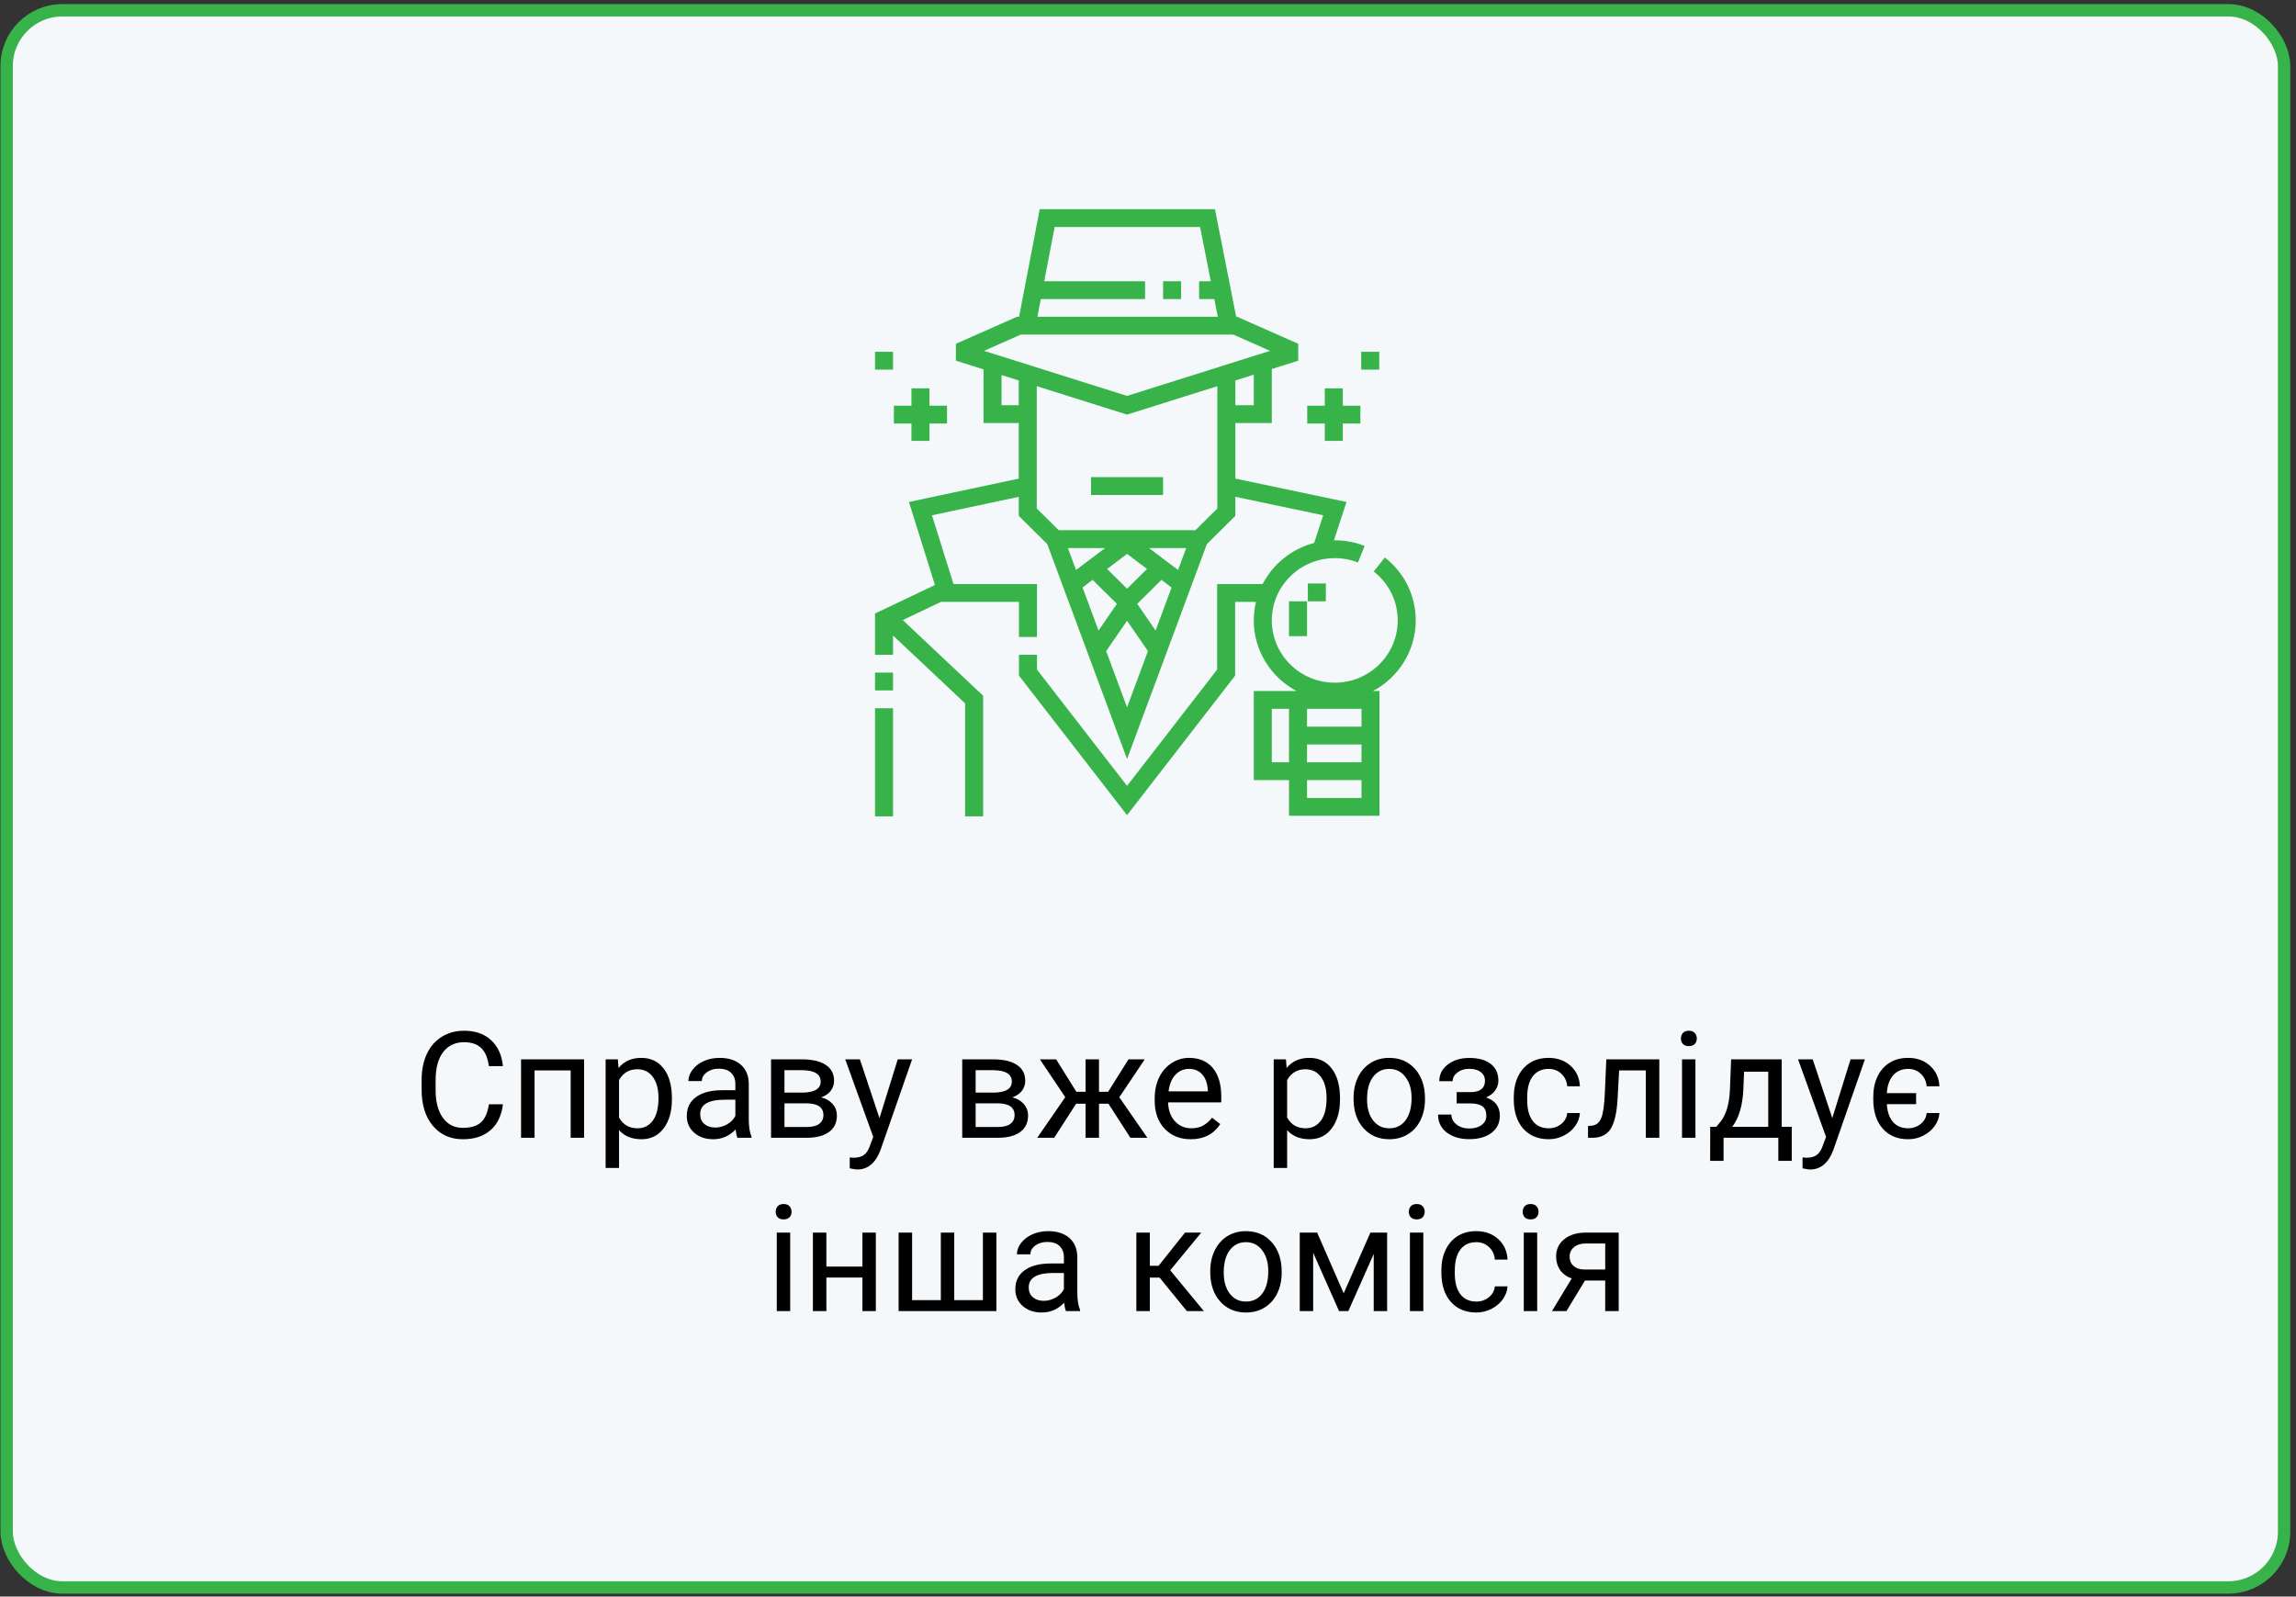
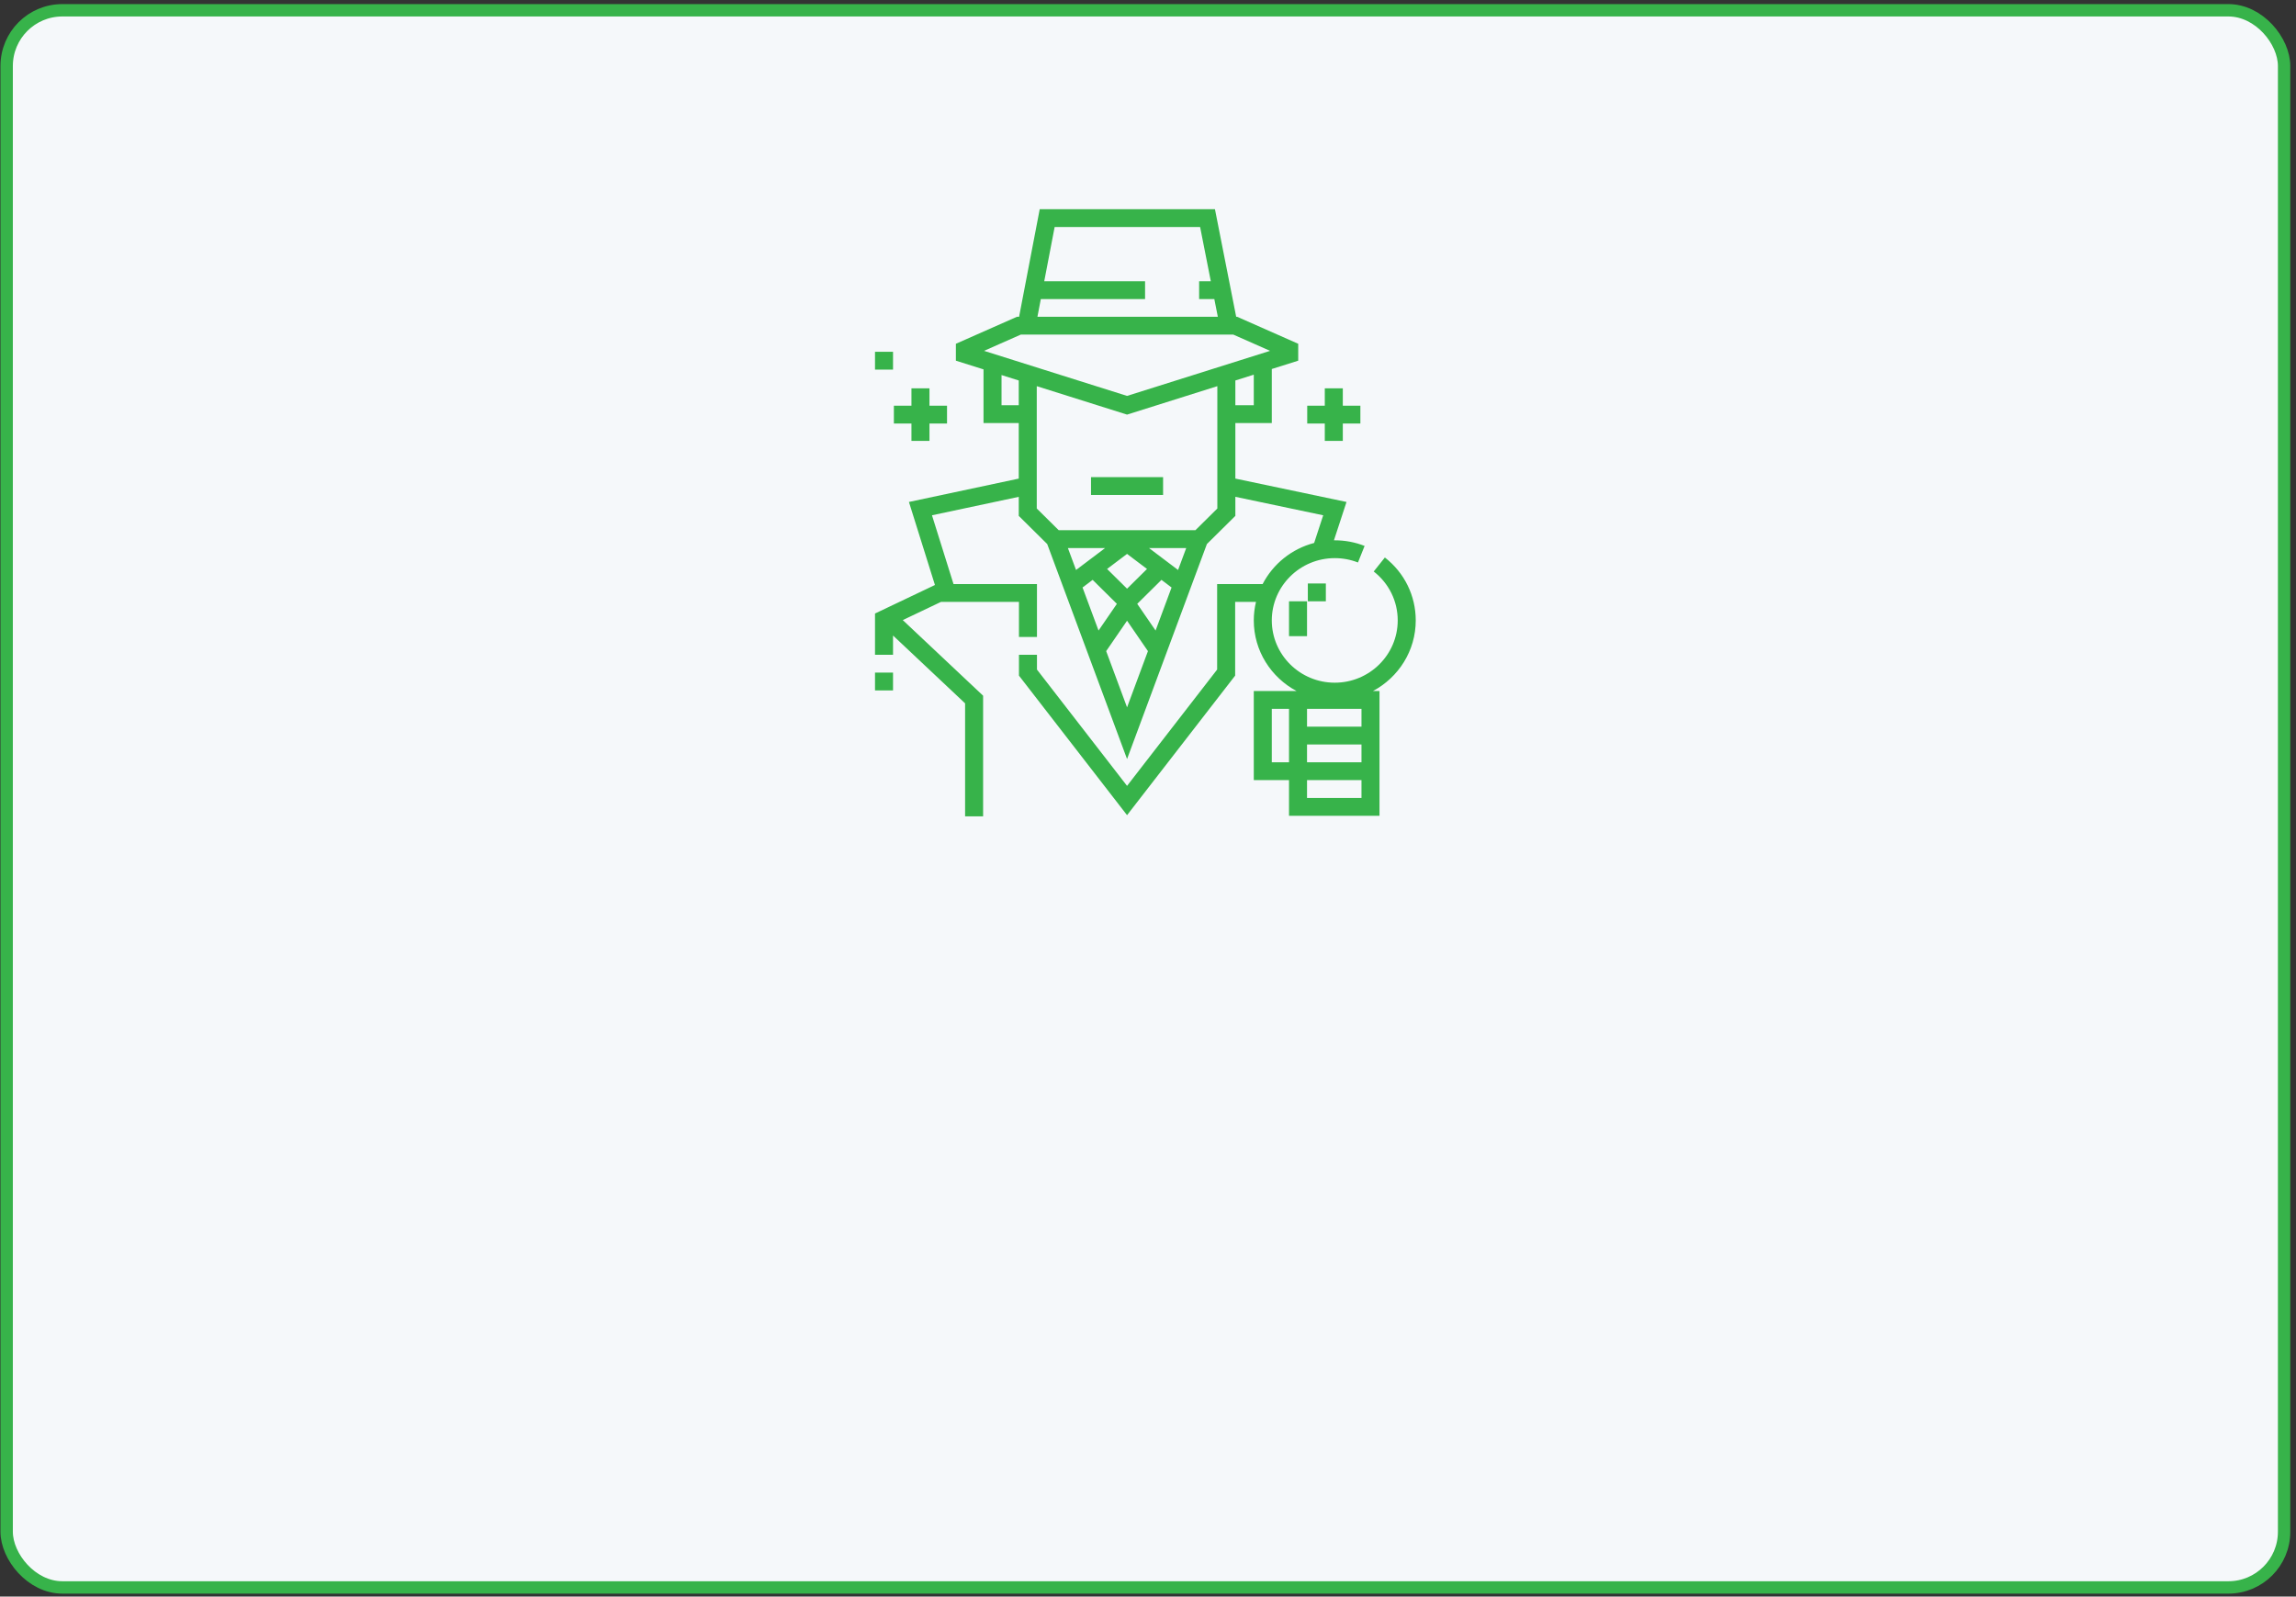
<svg xmlns="http://www.w3.org/2000/svg" width="371" height="258" viewBox="0 0 371 258" fill="none">
  <rect x="0" y="0" width="371" height="258" fill="#333333" stroke="none" />
  <rect x="1.076" y="1.662" width="368" height="254.859" rx="9" fill="#F5F8FA" stroke="#37B34A" stroke-width="2" />
-   <path d="M81.266 178.447C81.055 180.251 80.387 181.646 79.262 182.63C78.145 183.607 76.656 184.095 74.797 184.095C72.781 184.095 71.164 183.373 69.945 181.927C68.735 180.482 68.129 178.548 68.129 176.126V174.486C68.129 172.9 68.41 171.505 68.973 170.302C69.543 169.099 70.348 168.177 71.387 167.537C72.426 166.888 73.629 166.564 74.996 166.564C76.809 166.564 78.262 167.072 79.356 168.087C80.449 169.095 81.086 170.494 81.266 172.283H79.004C78.809 170.923 78.383 169.939 77.727 169.33C77.078 168.72 76.168 168.416 74.996 168.416C73.559 168.416 72.43 168.947 71.61 170.009C70.797 171.072 70.391 172.583 70.391 174.544V176.197C70.391 178.048 70.778 179.521 71.551 180.615C72.324 181.708 73.406 182.255 74.797 182.255C76.047 182.255 77.004 181.974 77.668 181.412C78.34 180.841 78.785 179.853 79.004 178.447H81.266ZM94.379 183.861H92.211V172.974H86.375V183.861H84.195V171.181H94.379V183.861ZM108.571 177.662C108.571 179.591 108.129 181.146 107.246 182.326C106.363 183.505 105.168 184.095 103.66 184.095C102.121 184.095 100.91 183.607 100.028 182.63V188.736H97.86V171.181H99.84L99.945 172.587C100.828 171.494 102.055 170.947 103.625 170.947C105.149 170.947 106.352 171.521 107.235 172.669C108.125 173.818 108.571 175.416 108.571 177.462V177.662ZM106.403 177.416C106.403 175.986 106.098 174.857 105.488 174.029C104.879 173.201 104.043 172.787 102.981 172.787C101.668 172.787 100.684 173.369 100.028 174.533V180.591C100.676 181.748 101.668 182.326 103.004 182.326C104.043 182.326 104.867 181.916 105.477 181.095C106.094 180.267 106.403 179.041 106.403 177.416ZM119.164 183.861C119.039 183.611 118.938 183.166 118.86 182.525C117.852 183.572 116.649 184.095 115.25 184.095C114 184.095 112.973 183.744 112.168 183.041C111.371 182.33 110.973 181.431 110.973 180.345C110.973 179.025 111.473 178.001 112.473 177.275C113.481 176.541 114.895 176.173 116.715 176.173H118.824V175.177C118.824 174.419 118.598 173.818 118.145 173.373C117.692 172.919 117.024 172.693 116.141 172.693C115.367 172.693 114.719 172.888 114.196 173.279C113.672 173.669 113.41 174.142 113.41 174.697H111.231C111.231 174.064 111.453 173.455 111.899 172.869C112.352 172.275 112.961 171.806 113.727 171.462C114.5 171.119 115.348 170.947 116.27 170.947C117.731 170.947 118.875 171.314 119.703 172.048C120.531 172.775 120.961 173.779 120.992 175.06V180.896C120.992 182.06 121.141 182.986 121.438 183.673V183.861H119.164ZM115.567 182.208C116.246 182.208 116.891 182.033 117.5 181.681C118.11 181.33 118.551 180.873 118.824 180.31V177.708H117.125C114.469 177.708 113.141 178.486 113.141 180.041C113.141 180.72 113.367 181.251 113.821 181.634C114.274 182.017 114.856 182.208 115.567 182.208ZM124.59 183.861V171.181H129.535C131.223 171.181 132.516 171.478 133.414 172.072C134.321 172.658 134.774 173.521 134.774 174.662C134.774 175.248 134.598 175.779 134.246 176.255C133.895 176.724 133.375 177.083 132.688 177.333C133.453 177.513 134.067 177.865 134.528 178.388C134.996 178.912 135.231 179.537 135.231 180.263C135.231 181.427 134.801 182.318 133.942 182.935C133.09 183.552 131.883 183.861 130.321 183.861H124.59ZM126.758 178.294V182.115H130.344C131.25 182.115 131.926 181.947 132.371 181.611C132.824 181.275 133.051 180.802 133.051 180.193C133.051 178.927 132.121 178.294 130.262 178.294H126.758ZM126.758 176.56H129.559C131.59 176.56 132.606 175.966 132.606 174.779C132.606 173.591 131.645 172.978 129.723 172.939H126.758V176.56ZM142.11 180.685L145.063 171.181H147.383L142.285 185.818C141.496 187.927 140.242 188.982 138.524 188.982L138.113 188.947L137.305 188.794V187.037L137.891 187.083C138.625 187.083 139.196 186.935 139.602 186.638C140.016 186.341 140.356 185.798 140.621 185.009L141.102 183.72L136.578 171.181H138.946L142.11 180.685ZM155.481 183.861V171.181H160.426C162.113 171.181 163.406 171.478 164.305 172.072C165.211 172.658 165.664 173.521 165.664 174.662C165.664 175.248 165.488 175.779 165.137 176.255C164.785 176.724 164.266 177.083 163.578 177.333C164.344 177.513 164.957 177.865 165.418 178.388C165.887 178.912 166.121 179.537 166.121 180.263C166.121 181.427 165.692 182.318 164.832 182.935C163.981 183.552 162.774 183.861 161.211 183.861H155.481ZM157.649 178.294V182.115H161.235C162.141 182.115 162.817 181.947 163.262 181.611C163.715 181.275 163.942 180.802 163.942 180.193C163.942 178.927 163.012 178.294 161.153 178.294H157.649ZM157.649 176.56H160.449C162.481 176.56 163.496 175.966 163.496 174.779C163.496 173.591 162.535 172.978 160.613 172.939H157.649V176.56ZM179.106 178.353H177.582V183.861H175.414V178.353H173.891L170.34 183.861H167.598L172.133 177.298L168.031 171.181H170.656L173.926 176.431H175.414V171.181H177.582V176.431H179.059L182.352 171.181H184.977L180.863 177.31L185.399 183.861H182.656L179.106 178.353ZM192.395 184.095C190.676 184.095 189.278 183.533 188.199 182.408C187.121 181.275 186.582 179.763 186.582 177.873V177.474C186.582 176.216 186.821 175.095 187.297 174.111C187.781 173.119 188.453 172.345 189.313 171.791C190.18 171.228 191.117 170.947 192.125 170.947C193.774 170.947 195.055 171.49 195.969 172.576C196.883 173.662 197.34 175.216 197.34 177.24V178.142H188.75C188.781 179.392 189.145 180.404 189.84 181.177C190.543 181.943 191.434 182.326 192.512 182.326C193.278 182.326 193.926 182.169 194.457 181.857C194.988 181.544 195.453 181.13 195.852 180.615L197.176 181.646C196.113 183.279 194.52 184.095 192.395 184.095ZM192.125 172.728C191.25 172.728 190.516 173.048 189.922 173.689C189.328 174.322 188.961 175.212 188.821 176.361H195.172V176.197C195.11 175.095 194.813 174.244 194.281 173.642C193.75 173.033 193.031 172.728 192.125 172.728ZM216.524 177.662C216.524 179.591 216.082 181.146 215.199 182.326C214.317 183.505 213.121 184.095 211.613 184.095C210.074 184.095 208.863 183.607 207.981 182.63V188.736H205.813V171.181H207.793L207.899 172.587C208.781 171.494 210.008 170.947 211.578 170.947C213.102 170.947 214.305 171.521 215.188 172.669C216.078 173.818 216.524 175.416 216.524 177.462V177.662ZM214.356 177.416C214.356 175.986 214.051 174.857 213.442 174.029C212.832 173.201 211.996 172.787 210.934 172.787C209.621 172.787 208.637 173.369 207.981 174.533V180.591C208.629 181.748 209.621 182.326 210.957 182.326C211.996 182.326 212.821 181.916 213.43 181.095C214.047 180.267 214.356 179.041 214.356 177.416ZM218.715 177.404C218.715 176.162 218.957 175.044 219.442 174.052C219.934 173.06 220.613 172.294 221.481 171.755C222.356 171.216 223.352 170.947 224.469 170.947C226.196 170.947 227.59 171.544 228.653 172.74C229.723 173.935 230.258 175.525 230.258 177.509V177.662C230.258 178.896 230.02 180.005 229.543 180.99C229.074 181.966 228.399 182.728 227.516 183.275C226.641 183.822 225.633 184.095 224.492 184.095C222.774 184.095 221.379 183.498 220.309 182.302C219.246 181.107 218.715 179.525 218.715 177.556V177.404ZM220.895 177.662C220.895 179.068 221.219 180.197 221.867 181.048C222.524 181.9 223.399 182.326 224.492 182.326C225.594 182.326 226.469 181.896 227.117 181.037C227.766 180.169 228.09 178.958 228.09 177.404C228.09 176.013 227.758 174.888 227.094 174.029C226.438 173.162 225.563 172.728 224.469 172.728C223.399 172.728 222.535 173.154 221.879 174.005C221.223 174.857 220.895 176.076 220.895 177.662ZM239.949 174.65C239.949 174.056 239.723 173.587 239.27 173.244C238.817 172.892 238.196 172.716 237.406 172.716C236.641 172.716 236 172.916 235.485 173.314C234.977 173.712 234.723 174.181 234.723 174.72H232.567C232.567 173.619 233.028 172.716 233.949 172.013C234.871 171.31 236.024 170.958 237.406 170.958C238.891 170.958 240.047 171.279 240.875 171.919C241.703 172.552 242.117 173.458 242.117 174.638C242.117 175.208 241.946 175.732 241.602 176.208C241.258 176.685 240.77 177.064 240.137 177.345C241.613 177.845 242.352 178.83 242.352 180.298C242.352 181.462 241.903 182.384 241.004 183.064C240.106 183.744 238.906 184.083 237.406 184.083C235.946 184.083 234.738 183.728 233.785 183.017C232.84 182.298 232.367 181.33 232.367 180.111H234.524C234.524 180.728 234.797 181.259 235.344 181.705C235.899 182.142 236.586 182.361 237.406 182.361C238.235 182.361 238.903 182.169 239.41 181.787C239.918 181.404 240.172 180.908 240.172 180.298C240.172 179.587 239.957 179.08 239.528 178.775C239.106 178.462 238.446 178.306 237.547 178.306H235.379V176.478H237.735C239.211 176.439 239.949 175.83 239.949 174.65ZM250.25 182.326C251.024 182.326 251.699 182.091 252.278 181.623C252.856 181.154 253.176 180.568 253.238 179.865H255.289C255.25 180.591 255 181.283 254.539 181.939C254.078 182.595 253.461 183.119 252.688 183.509C251.922 183.9 251.11 184.095 250.25 184.095C248.524 184.095 247.149 183.521 246.125 182.373C245.11 181.216 244.602 179.638 244.602 177.638V177.275C244.602 176.041 244.828 174.943 245.281 173.982C245.735 173.021 246.383 172.275 247.227 171.744C248.078 171.212 249.082 170.947 250.238 170.947C251.66 170.947 252.84 171.373 253.778 172.224C254.723 173.076 255.227 174.181 255.289 175.541H253.238C253.176 174.72 252.863 174.048 252.301 173.525C251.746 172.994 251.059 172.728 250.238 172.728C249.137 172.728 248.281 173.126 247.672 173.923C247.071 174.712 246.77 175.857 246.77 177.357V177.767C246.77 179.228 247.071 180.353 247.672 181.142C248.274 181.931 249.133 182.326 250.25 182.326ZM268.121 171.181V183.861H265.942V172.974H261.629L261.371 177.72C261.231 179.9 260.863 181.458 260.27 182.396C259.684 183.333 258.75 183.822 257.469 183.861H256.602V181.951L257.223 181.904C257.926 181.826 258.43 181.419 258.735 180.685C259.039 179.951 259.235 178.591 259.321 176.607L259.555 171.181H268.121ZM273.957 183.861H271.789V171.181H273.957V183.861ZM271.613 167.818C271.613 167.466 271.719 167.169 271.93 166.927C272.149 166.685 272.469 166.564 272.891 166.564C273.313 166.564 273.633 166.685 273.852 166.927C274.071 167.169 274.18 167.466 274.18 167.818C274.18 168.169 274.071 168.462 273.852 168.697C273.633 168.931 273.313 169.048 272.891 169.048C272.469 169.048 272.149 168.931 271.93 168.697C271.719 168.462 271.613 168.169 271.613 167.818ZM277.332 182.091L278.082 181.166C278.926 180.072 279.406 178.431 279.524 176.244L279.723 171.181H287.891V182.091H289.52V187.587H287.352V183.861H278.504V187.587H276.336L276.348 182.091H277.332ZM279.899 182.091H285.723V173.185H281.821L281.692 176.208C281.559 178.732 280.961 180.693 279.899 182.091ZM296.071 180.685L299.024 171.181H301.344L296.246 185.818C295.457 187.927 294.203 188.982 292.485 188.982L292.074 188.947L291.266 188.794V187.037L291.852 187.083C292.586 187.083 293.156 186.935 293.563 186.638C293.977 186.341 294.317 185.798 294.582 185.009L295.063 183.72L290.539 171.181H292.906L296.071 180.685ZM308.328 182.326C309.102 182.326 309.778 182.091 310.356 181.623C310.934 181.154 311.254 180.568 311.317 179.865H313.379C313.34 180.599 313.086 181.294 312.617 181.951C312.149 182.607 311.531 183.13 310.766 183.521C310 183.904 309.188 184.095 308.328 184.095C306.594 184.095 305.219 183.517 304.203 182.361C303.195 181.205 302.692 179.626 302.692 177.626V177.275C302.692 176.033 302.918 174.931 303.371 173.97C303.832 173.001 304.485 172.255 305.328 171.732C306.172 171.208 307.172 170.947 308.328 170.947C309.75 170.947 310.93 171.373 311.867 172.224C312.813 173.076 313.317 174.181 313.379 175.541H311.317C311.254 174.72 310.942 174.048 310.379 173.525C309.824 172.994 309.141 172.728 308.328 172.728C307.313 172.728 306.504 173.076 305.903 173.771C305.301 174.458 304.961 175.416 304.883 176.642H309.617V178.423H304.883C304.961 179.673 305.297 180.638 305.891 181.318C306.492 181.99 307.305 182.326 308.328 182.326ZM127.684 211.861H125.516V199.181H127.684V211.861ZM125.34 195.818C125.34 195.466 125.446 195.169 125.656 194.927C125.875 194.685 126.196 194.564 126.617 194.564C127.039 194.564 127.36 194.685 127.578 194.927C127.797 195.169 127.906 195.466 127.906 195.818C127.906 196.169 127.797 196.462 127.578 196.697C127.36 196.931 127.039 197.048 126.617 197.048C126.196 197.048 125.875 196.931 125.656 196.697C125.446 196.462 125.34 196.169 125.34 195.818ZM141.524 211.861H139.356V206.447H133.531V211.861H131.352V199.181H133.531V204.677H139.356V199.181H141.524V211.861ZM147.383 199.181V210.091H152.024V199.181H154.192V210.091H158.821V199.181H161V211.861H145.203V199.181H147.383ZM172.25 211.861C172.125 211.611 172.024 211.166 171.946 210.525C170.938 211.572 169.735 212.095 168.336 212.095C167.086 212.095 166.059 211.744 165.254 211.041C164.457 210.33 164.059 209.431 164.059 208.345C164.059 207.025 164.559 206.001 165.559 205.275C166.567 204.541 167.981 204.173 169.801 204.173H171.91V203.177C171.91 202.419 171.684 201.818 171.231 201.373C170.778 200.919 170.11 200.693 169.227 200.693C168.453 200.693 167.805 200.888 167.281 201.279C166.758 201.669 166.496 202.142 166.496 202.697H164.317C164.317 202.064 164.539 201.455 164.985 200.869C165.438 200.275 166.047 199.806 166.813 199.462C167.586 199.119 168.434 198.947 169.356 198.947C170.817 198.947 171.961 199.314 172.789 200.048C173.617 200.775 174.047 201.779 174.078 203.06V208.896C174.078 210.06 174.227 210.986 174.524 211.673V211.861H172.25ZM168.653 210.208C169.332 210.208 169.977 210.033 170.586 209.681C171.196 209.33 171.637 208.873 171.91 208.31V205.708H170.211C167.555 205.708 166.227 206.486 166.227 208.041C166.227 208.72 166.453 209.251 166.906 209.634C167.36 210.017 167.942 210.208 168.653 210.208ZM187.379 206.458H185.797V211.861H183.617V199.181H185.797V204.548H187.215L191.481 199.181H194.106L189.09 205.275L194.528 211.861H191.774L187.379 206.458ZM195.559 205.404C195.559 204.162 195.801 203.044 196.285 202.052C196.778 201.06 197.457 200.294 198.324 199.755C199.199 199.216 200.196 198.947 201.313 198.947C203.039 198.947 204.434 199.544 205.496 200.74C206.567 201.935 207.102 203.525 207.102 205.509V205.662C207.102 206.896 206.863 208.005 206.387 208.99C205.918 209.966 205.242 210.728 204.36 211.275C203.485 211.822 202.477 212.095 201.336 212.095C199.617 212.095 198.223 211.498 197.153 210.302C196.09 209.107 195.559 207.525 195.559 205.556V205.404ZM197.738 205.662C197.738 207.068 198.063 208.197 198.711 209.048C199.367 209.9 200.242 210.326 201.336 210.326C202.438 210.326 203.313 209.896 203.961 209.037C204.61 208.169 204.934 206.958 204.934 205.404C204.934 204.013 204.602 202.888 203.938 202.029C203.281 201.162 202.406 200.728 201.313 200.728C200.242 200.728 199.379 201.154 198.723 202.005C198.067 202.857 197.738 204.076 197.738 205.662ZM217.121 208.99L221.434 199.181H224.141V211.861H221.973V202.638L217.871 211.861H216.371L212.188 202.439V211.861H210.02V199.181H212.832L217.121 208.99ZM229.988 211.861H227.821V199.181H229.988V211.861ZM227.645 195.818C227.645 195.466 227.75 195.169 227.961 194.927C228.18 194.685 228.5 194.564 228.922 194.564C229.344 194.564 229.664 194.685 229.883 194.927C230.102 195.169 230.211 195.466 230.211 195.818C230.211 196.169 230.102 196.462 229.883 196.697C229.664 196.931 229.344 197.048 228.922 197.048C228.5 197.048 228.18 196.931 227.961 196.697C227.75 196.462 227.645 196.169 227.645 195.818ZM238.555 210.326C239.328 210.326 240.004 210.091 240.582 209.623C241.16 209.154 241.481 208.568 241.543 207.865H243.594C243.555 208.591 243.305 209.283 242.844 209.939C242.383 210.595 241.766 211.119 240.992 211.509C240.227 211.9 239.414 212.095 238.555 212.095C236.828 212.095 235.453 211.521 234.43 210.373C233.414 209.216 232.906 207.638 232.906 205.638V205.275C232.906 204.041 233.133 202.943 233.586 201.982C234.039 201.021 234.688 200.275 235.531 199.744C236.383 199.212 237.387 198.947 238.543 198.947C239.965 198.947 241.145 199.373 242.082 200.224C243.028 201.076 243.531 202.181 243.594 203.541H241.543C241.481 202.72 241.168 202.048 240.606 201.525C240.051 200.994 239.363 200.728 238.543 200.728C237.442 200.728 236.586 201.126 235.977 201.923C235.375 202.712 235.074 203.857 235.074 205.357V205.767C235.074 207.228 235.375 208.353 235.977 209.142C236.578 209.931 237.438 210.326 238.555 210.326ZM248.387 211.861H246.219V199.181H248.387V211.861ZM246.043 195.818C246.043 195.466 246.149 195.169 246.36 194.927C246.578 194.685 246.899 194.564 247.321 194.564C247.742 194.564 248.063 194.685 248.281 194.927C248.5 195.169 248.61 195.466 248.61 195.818C248.61 196.169 248.5 196.462 248.281 196.697C248.063 196.931 247.742 197.048 247.321 197.048C246.899 197.048 246.578 196.931 246.36 196.697C246.149 196.462 246.043 196.169 246.043 195.818ZM261.559 199.181V211.861H259.379V206.927H256.11L253.121 211.861H250.778L253.965 206.599C253.153 206.302 252.528 205.845 252.09 205.228C251.66 204.603 251.446 203.876 251.446 203.048C251.446 201.892 251.879 200.962 252.746 200.259C253.613 199.548 254.774 199.189 256.227 199.181H261.559ZM253.625 203.072C253.625 203.689 253.836 204.189 254.258 204.572C254.68 204.947 255.238 205.138 255.934 205.146H259.379V200.939H256.262C255.457 200.939 254.817 201.138 254.34 201.537C253.863 201.927 253.625 202.439 253.625 203.072Z" fill="black" />
  <path d="M176.293 77.103H187.938V79.984H176.293V77.103Z" fill="#37B34A" />
-   <path d="M187.939 45.449H190.85V48.329H187.939V45.449Z" fill="#37B34A" />
-   <path d="M141.389 114.448H144.301V131.921H141.389V114.448Z" fill="#37B34A" />
  <path d="M141.389 108.688H144.301V111.568H141.389V108.688Z" fill="#37B34A" />
  <path d="M228.763 100.256C228.763 96.267 226.945 92.561 223.776 90.088L221.973 92.349C224.438 94.272 225.851 97.154 225.851 100.256C225.851 105.805 221.287 110.32 215.678 110.32C210.068 110.32 205.504 105.805 205.504 100.256C205.504 94.706 210.068 90.191 215.678 90.191C216.973 90.191 218.235 90.428 219.427 90.896L220.5 88.219C218.965 87.617 217.342 87.311 215.677 87.311C215.633 87.311 215.59 87.314 215.545 87.314L217.575 81.115L199.616 77.337V68.367H205.504V59.629L209.773 58.284V55.552L199.894 51.184H199.748L196.319 33.807H168.003L164.671 51.184H164.337L154.458 55.552V58.284L158.922 59.69V68.367H164.615V77.339L146.871 81.115L151.073 94.532L141.389 99.143V105.808H144.301V102.697L155.946 113.657V131.92H158.857V112.422L145.875 100.203L152.048 97.264H164.648V102.928H167.559V94.384H154.075L150.594 83.268L164.616 80.285V83.364L169.215 87.915L182.116 122.655L195.017 87.915L199.616 83.364V80.281L213.81 83.268L212.347 87.738C208.715 88.684 205.699 91.141 204.022 94.384H196.672V108.2L182.115 126.992L167.559 108.2V105.808H164.648V109.176L182.115 131.727L199.583 109.176V97.264H202.949C202.719 98.225 202.593 99.225 202.593 100.255C202.593 105.184 205.393 109.477 209.501 111.663H208.286H202.593V126.063H208.286V131.825H222.907V111.663H221.854C225.963 109.478 228.763 105.184 228.763 100.256ZM202.593 65.487H199.616V61.484L202.593 60.546V65.487ZM168.182 48.328H185.027V45.448H168.734L170.414 36.687H193.921L195.65 45.448H193.761V48.328H196.218L196.782 51.184H167.635L168.182 48.328ZM164.958 54.064H199.273L205.224 56.695L182.116 63.976L159.008 56.695L164.958 54.064ZM161.833 65.487V60.608L164.615 61.484V65.487H161.833ZM178.891 91.942L182.116 89.508L185.34 91.942L182.116 95.131L178.891 91.942ZM176.556 93.704L180.471 97.577L177.507 101.892L174.923 94.936L176.556 93.704ZM187.676 93.704L189.308 94.936L186.725 101.892L183.761 97.577L187.676 93.704ZM185.661 88.561H191.676L190.359 92.106L185.661 88.561ZM173.873 92.106L172.556 88.561H178.571L173.873 92.106ZM178.742 105.218L182.116 100.306L185.49 105.218L182.116 114.303L178.742 105.218ZM193.158 85.681H171.074L167.527 82.171V62.402L182.116 66.999L196.705 62.402V82.171L193.158 85.681ZM211.197 114.543H219.996V117.423H211.197V114.543ZM205.504 123.183V114.543H208.286V123.183H205.504ZM219.996 128.945H211.197V126.063H219.996V128.945ZM219.996 123.183H211.197V120.303H219.996V123.183Z" fill="#37B34A" />
  <path d="M208.286 97.168H211.197V102.8H208.286V97.168Z" fill="#37B34A" />
  <path d="M211.327 94.288H214.238V97.168H211.327V94.288Z" fill="#37B34A" />
  <path d="M147.277 71.247H150.188V68.44H153.026V65.56H150.188V62.752H147.277V65.56H144.438V68.44H147.277V71.247Z" fill="#37B34A" />
  <path d="M141.389 56.847H144.301V59.727H141.389V56.847Z" fill="#37B34A" />
  <path d="M214.067 71.247H216.979V68.44H219.817V65.56H216.979V62.752H214.067V65.56H211.229V68.44H214.067V71.247Z" fill="#37B34A" />
-   <path d="M219.955 56.847H222.866V59.727H219.955V56.847Z" fill="#37B34A" />
</svg>